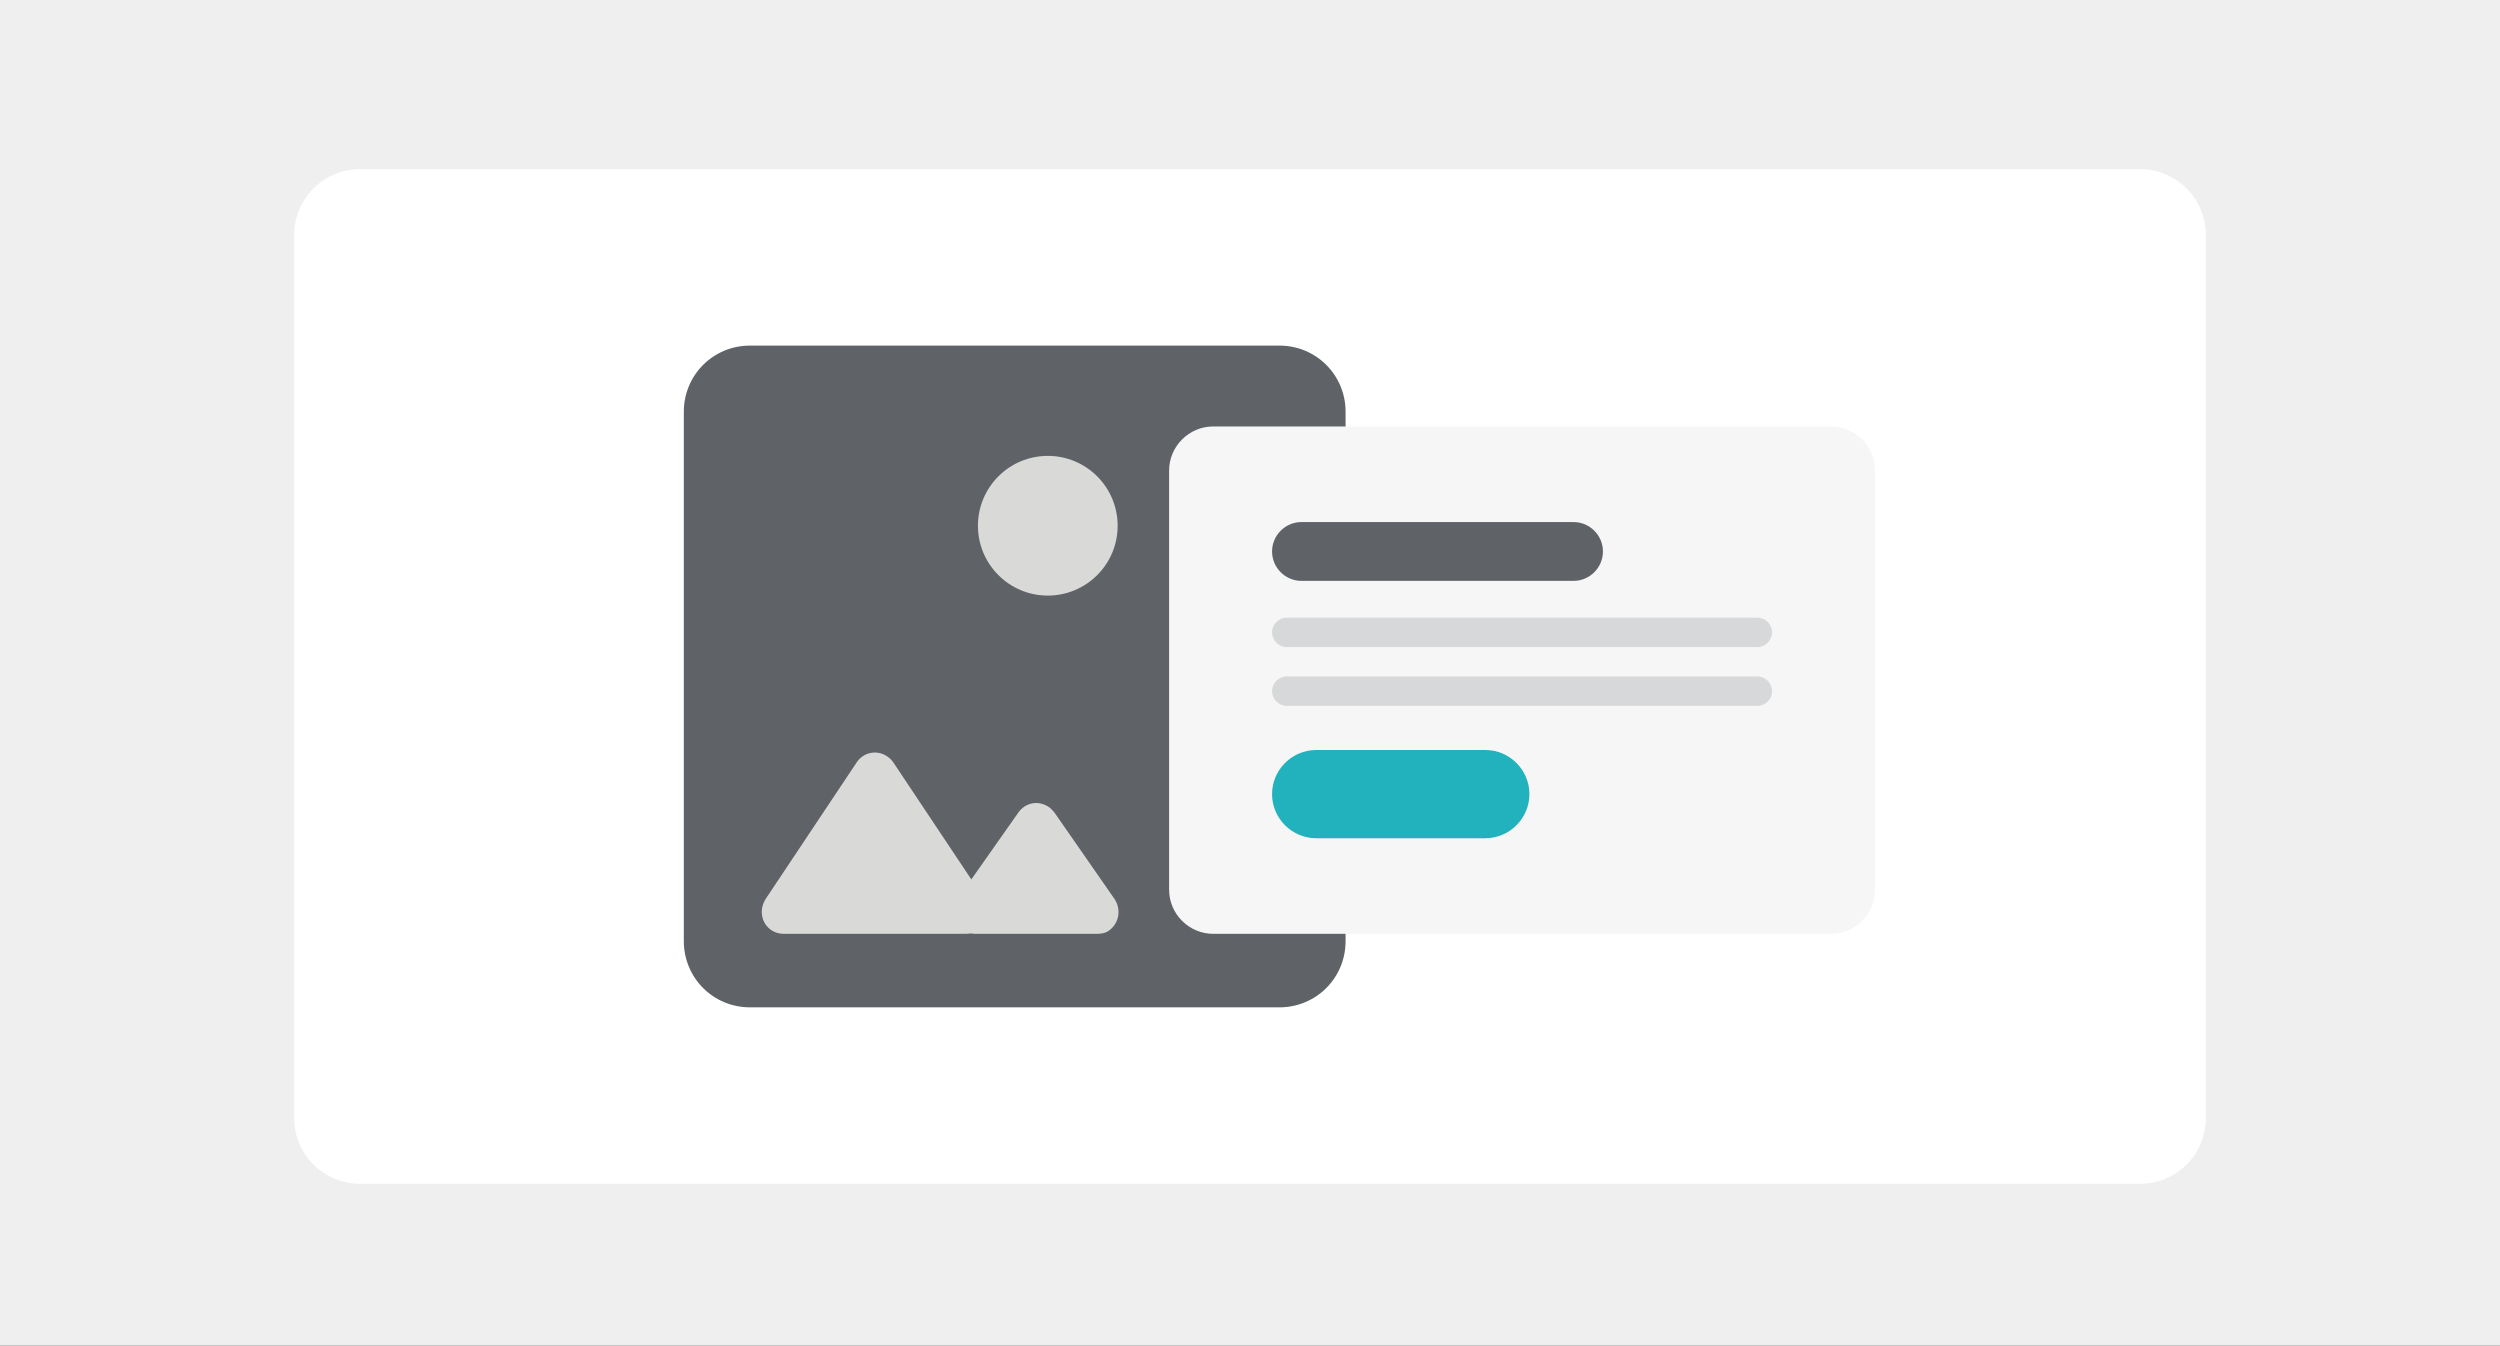
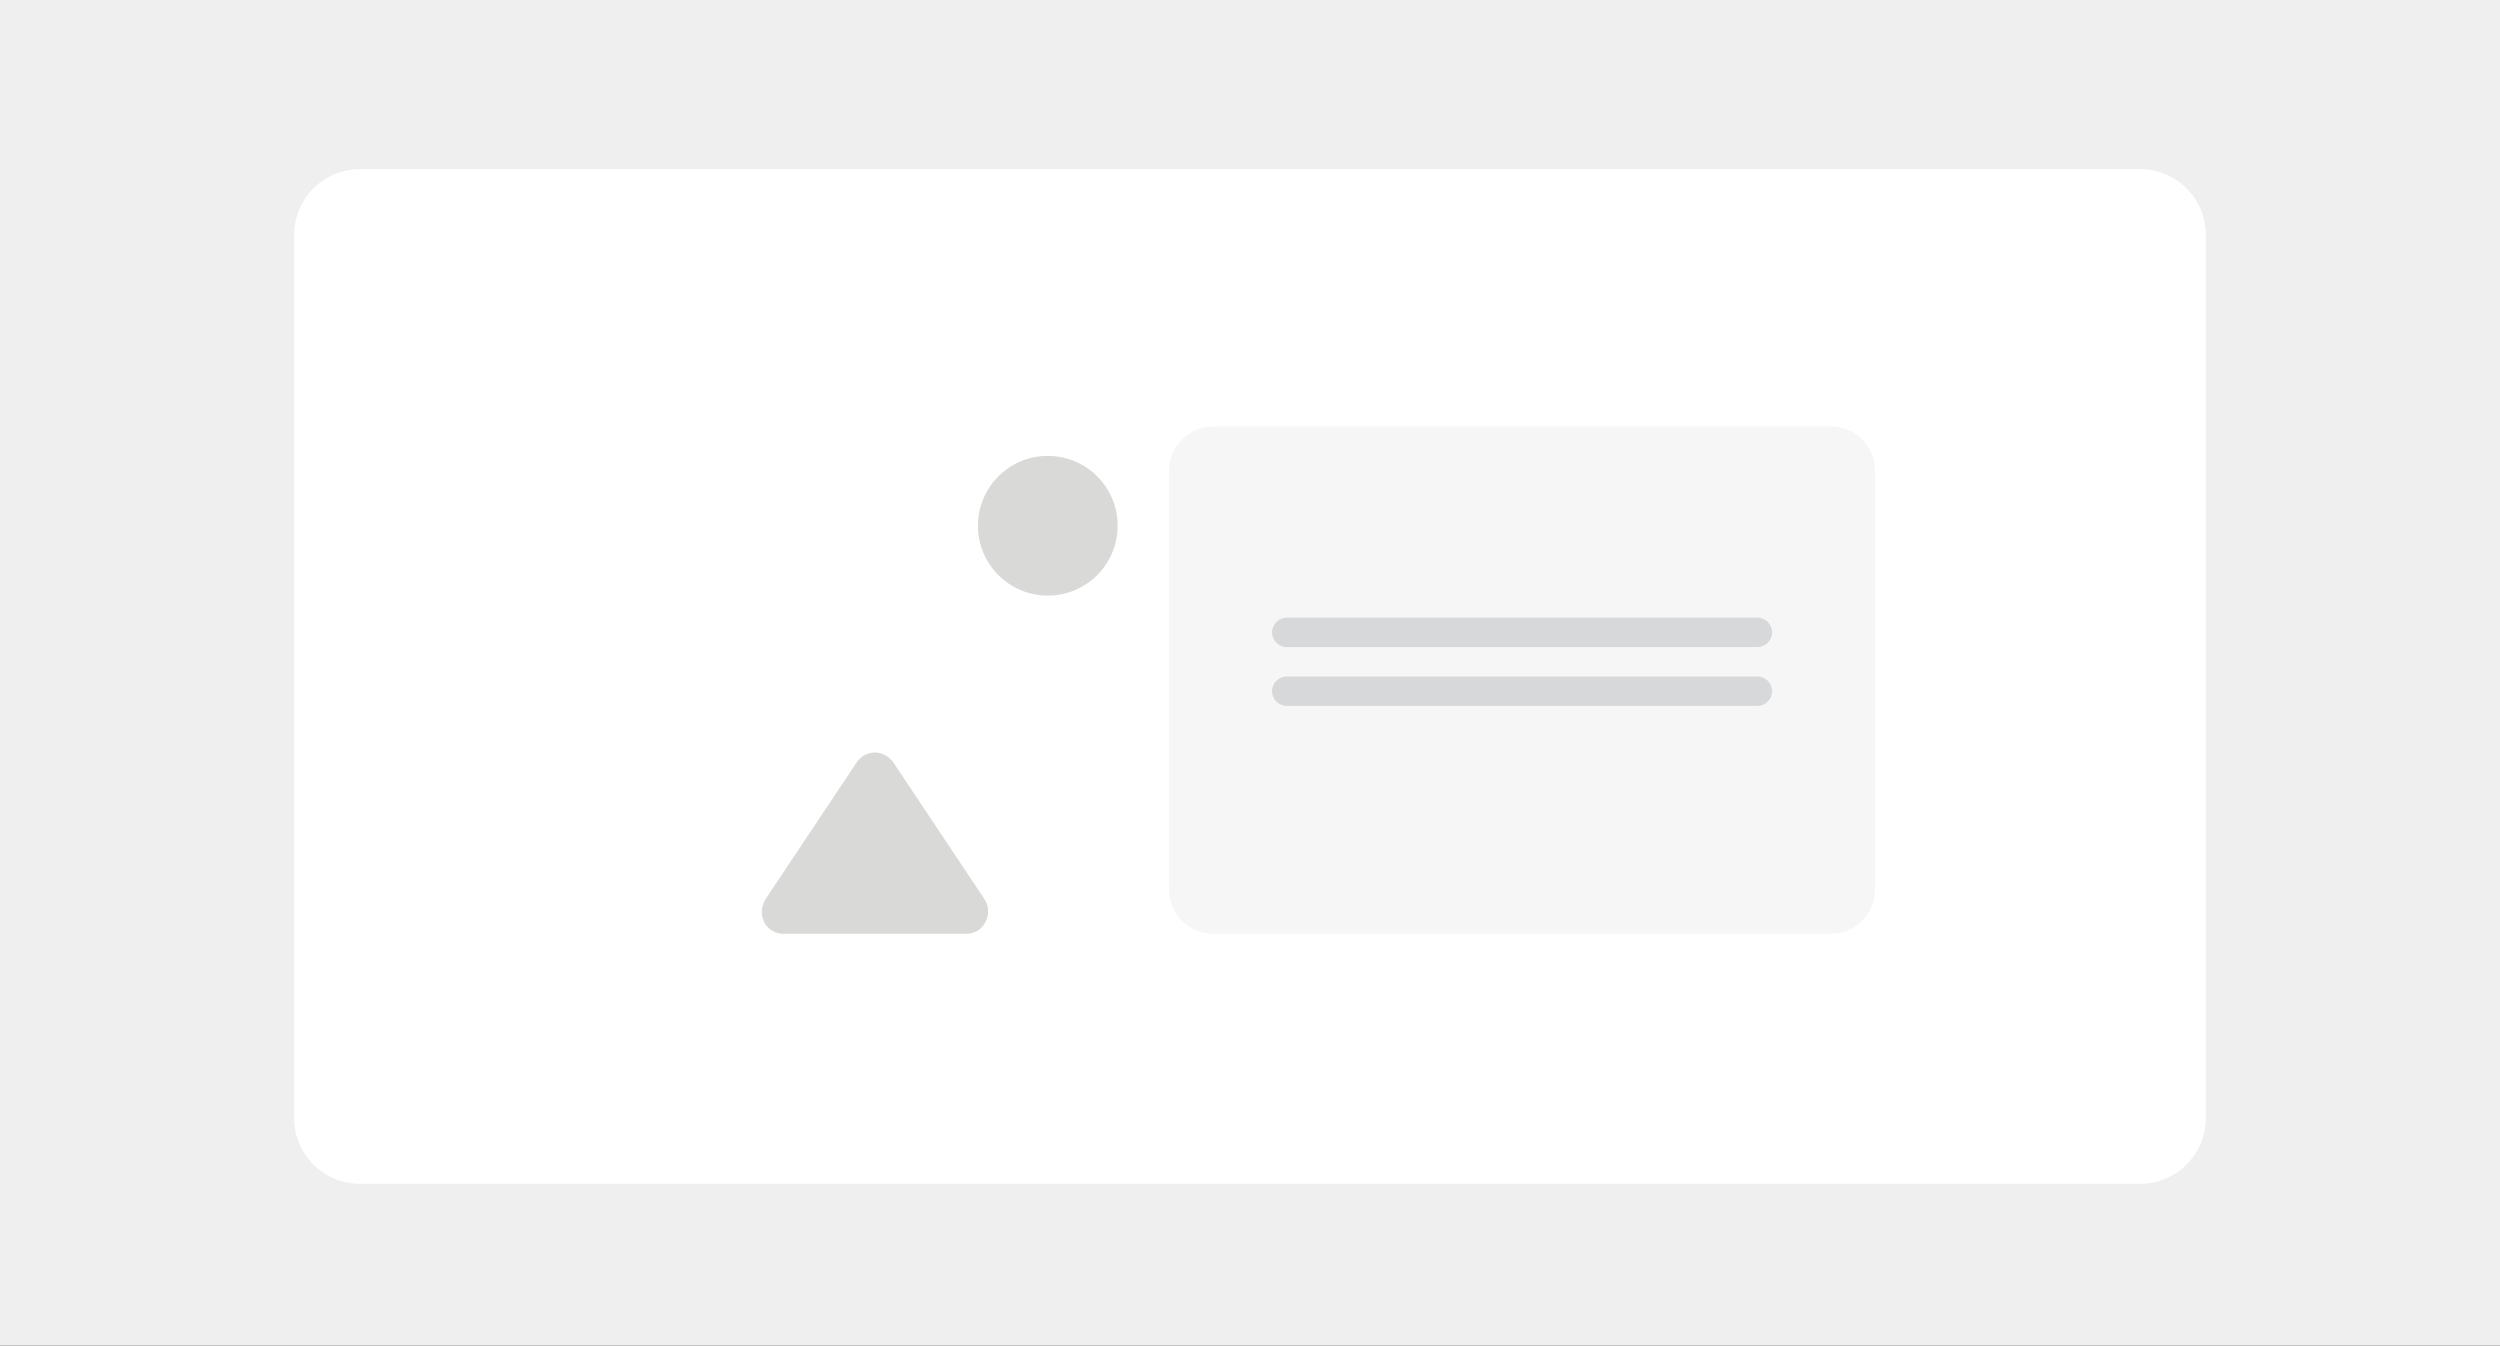
<svg xmlns="http://www.w3.org/2000/svg" xmlns:xlink="http://www.w3.org/1999/xlink" version="1.1" id="Capa_1" x="0px" y="0px" viewBox="0 0 340 183" style="enable-background:new 0 0 340 183;" xml:space="preserve">
  <rect x="0" y="0" width="340" height="183" fill="#333333" stroke="none" />
  <style type="text/css">
	.st0{clip-path:url(#SVGID_00000047760543208236063830000008759336358720634785_);}
	.st1{fill:#EFEFEF;}
	.st2{fill:#FFFFFF;}
	.st3{fill:#5F6368;}
	.st4{fill:#D9D9D7;}
	.st5{fill:#F6F6F6;}
	.st6{fill:#D7D8D9;}
	.st7{fill:#22B2BD;}
</style>
  <g>
    <defs>
      <rect id="SVGID_1_" y="0" width="340" height="183" />
    </defs>
    <clipPath id="SVGID_00000124857705702635181200000014461371248399007380_">
      <use xlink:href="#SVGID_1_" style="overflow:visible;" />
    </clipPath>
    <g id="Texto_imagen_5" style="clip-path:url(#SVGID_00000124857705702635181200000014461371248399007380_);">
      <rect y="0" class="st1" width="340" height="183" />
      <path id="Rectángulo_50" class="st2" d="M49,23h242c5,0,9,4,9,9v120c0,5-4,9-9,9H49c-5,0-9-4-9-9V32C40,27,44,23,49,23z" />
      <g id="Grupo_338" transform="translate(18)">
-         <path id="Rectángulo_44" class="st3" d="M84,47h72c5,0,9,4,9,9v72c0,5-4,9-9,9H84c-5,0-9-4-9-9V56C75,51,79,47,84,47z" />
        <path id="Polígono_1" class="st4" d="M98.5,103.7c0.9-1.4,2.8-1.8,4.2-0.8c0.3,0.2,0.6,0.5,0.8,0.8l12.4,18.6     c0.9,1.4,0.5,3.2-0.8,4.2c-0.5,0.3-1.1,0.5-1.7,0.5H88.6c-1.7,0-3-1.3-3-3c0-0.6,0.2-1.2,0.5-1.7L98.5,103.7z" />
-         <path id="Polígono_2" class="st4" d="M120.5,110.5c1-1.4,2.8-1.7,4.2-0.7c0.3,0.2,0.5,0.5,0.7,0.7l8.2,11.8     c0.9,1.4,0.6,3.2-0.7,4.2c-0.5,0.4-1.1,0.5-1.7,0.5h-16.5c-1.7,0-3-1.3-3-3c0-0.6,0.2-1.2,0.5-1.7L120.5,110.5z" />
        <circle id="Elipse_3" class="st4" cx="124.5" cy="71.5" r="9.5" />
      </g>
      <g transform="matrix(1, 0, 0, 1, 0, 0)">
        <path id="Rectángulo_539-2" class="st5" d="M165,58h84c3.3,0,6,2.7,6,6v57c0,3.3-2.7,6-6,6h-84c-3.3,0-6-2.7-6-6V64     C159,60.7,161.7,58,165,58z" />
      </g>
      <g id="Grupo_482" transform="translate(43 -4)">
-         <path id="Rectángulo_45" class="st3" d="M134,75h37c2.2,0,4,1.8,4,4l0,0c0,2.2-1.8,4-4,4h-37c-2.2,0-4-1.8-4-4l0,0     C130,76.8,131.8,75,134,75z" />
        <path id="Rectángulo_46" class="st6" d="M132,88h64c1.1,0,2,0.9,2,2l0,0c0,1.1-0.9,2-2,2h-64c-1.1,0-2-0.9-2-2l0,0     C130,88.9,130.9,88,132,88z" />
        <path id="Rectángulo_47" class="st6" d="M132,96h64c1.1,0,2,0.9,2,2l0,0c0,1.1-0.9,2-2,2h-64c-1.1,0-2-0.9-2-2l0,0     C130,96.9,130.9,96,132,96z" />
      </g>
-       <path id="Rectángulo_91" class="st7" d="M179,102h23c3.3,0,6,2.7,6,6l0,0c0,3.3-2.7,6-6,6h-23c-3.3,0-6-2.7-6-6l0,0    C173,104.7,175.7,102,179,102z" />
    </g>
  </g>
</svg>